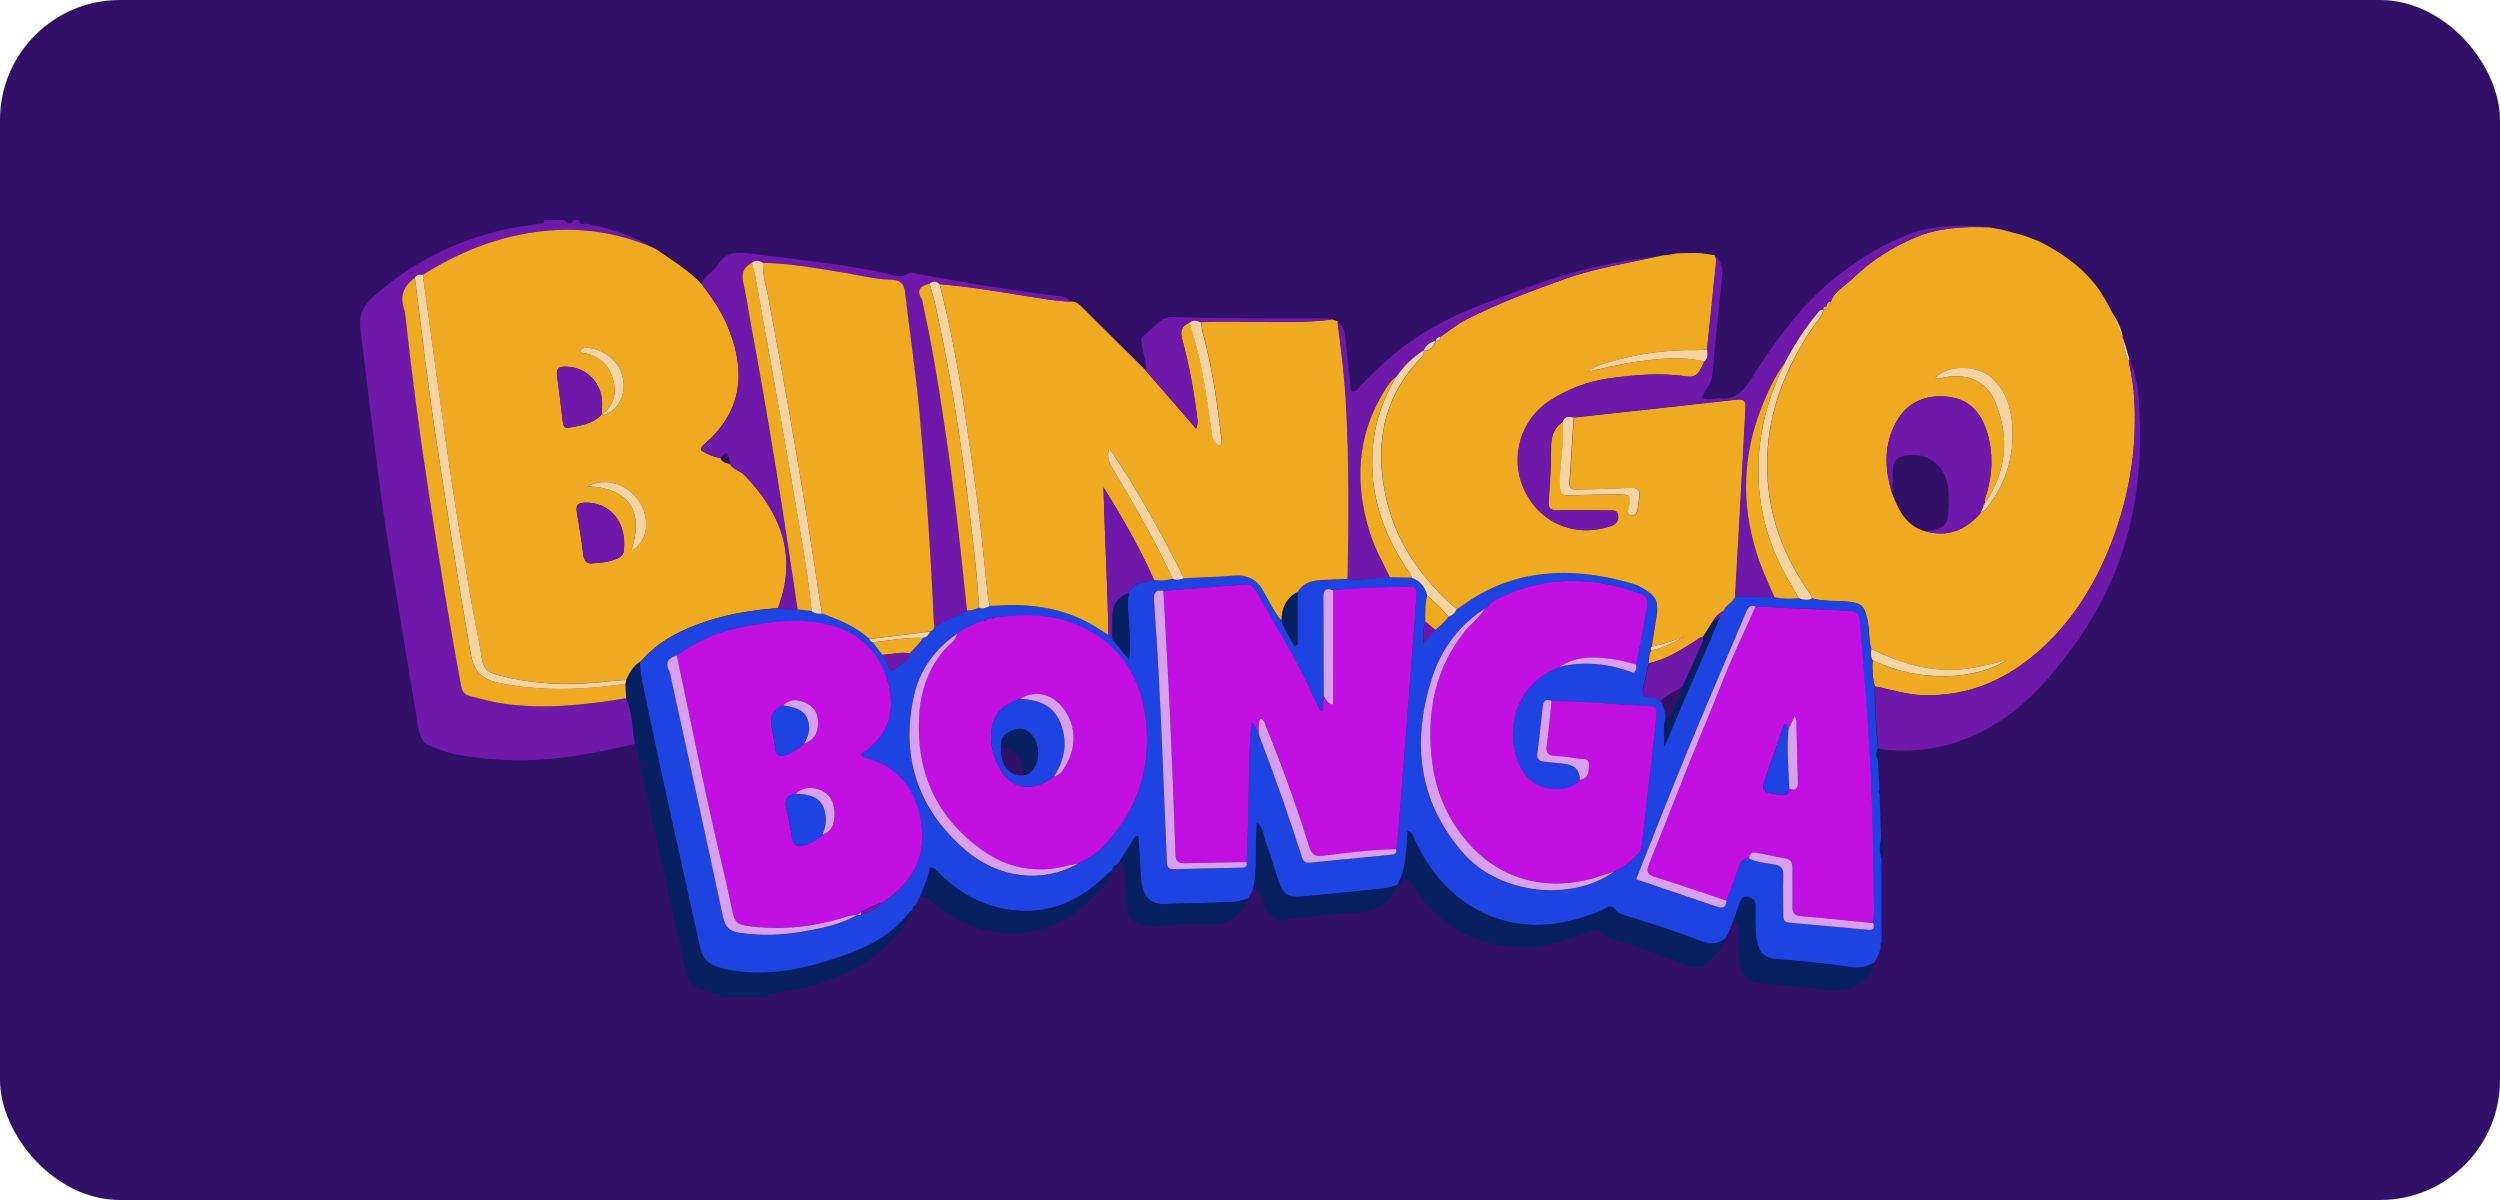
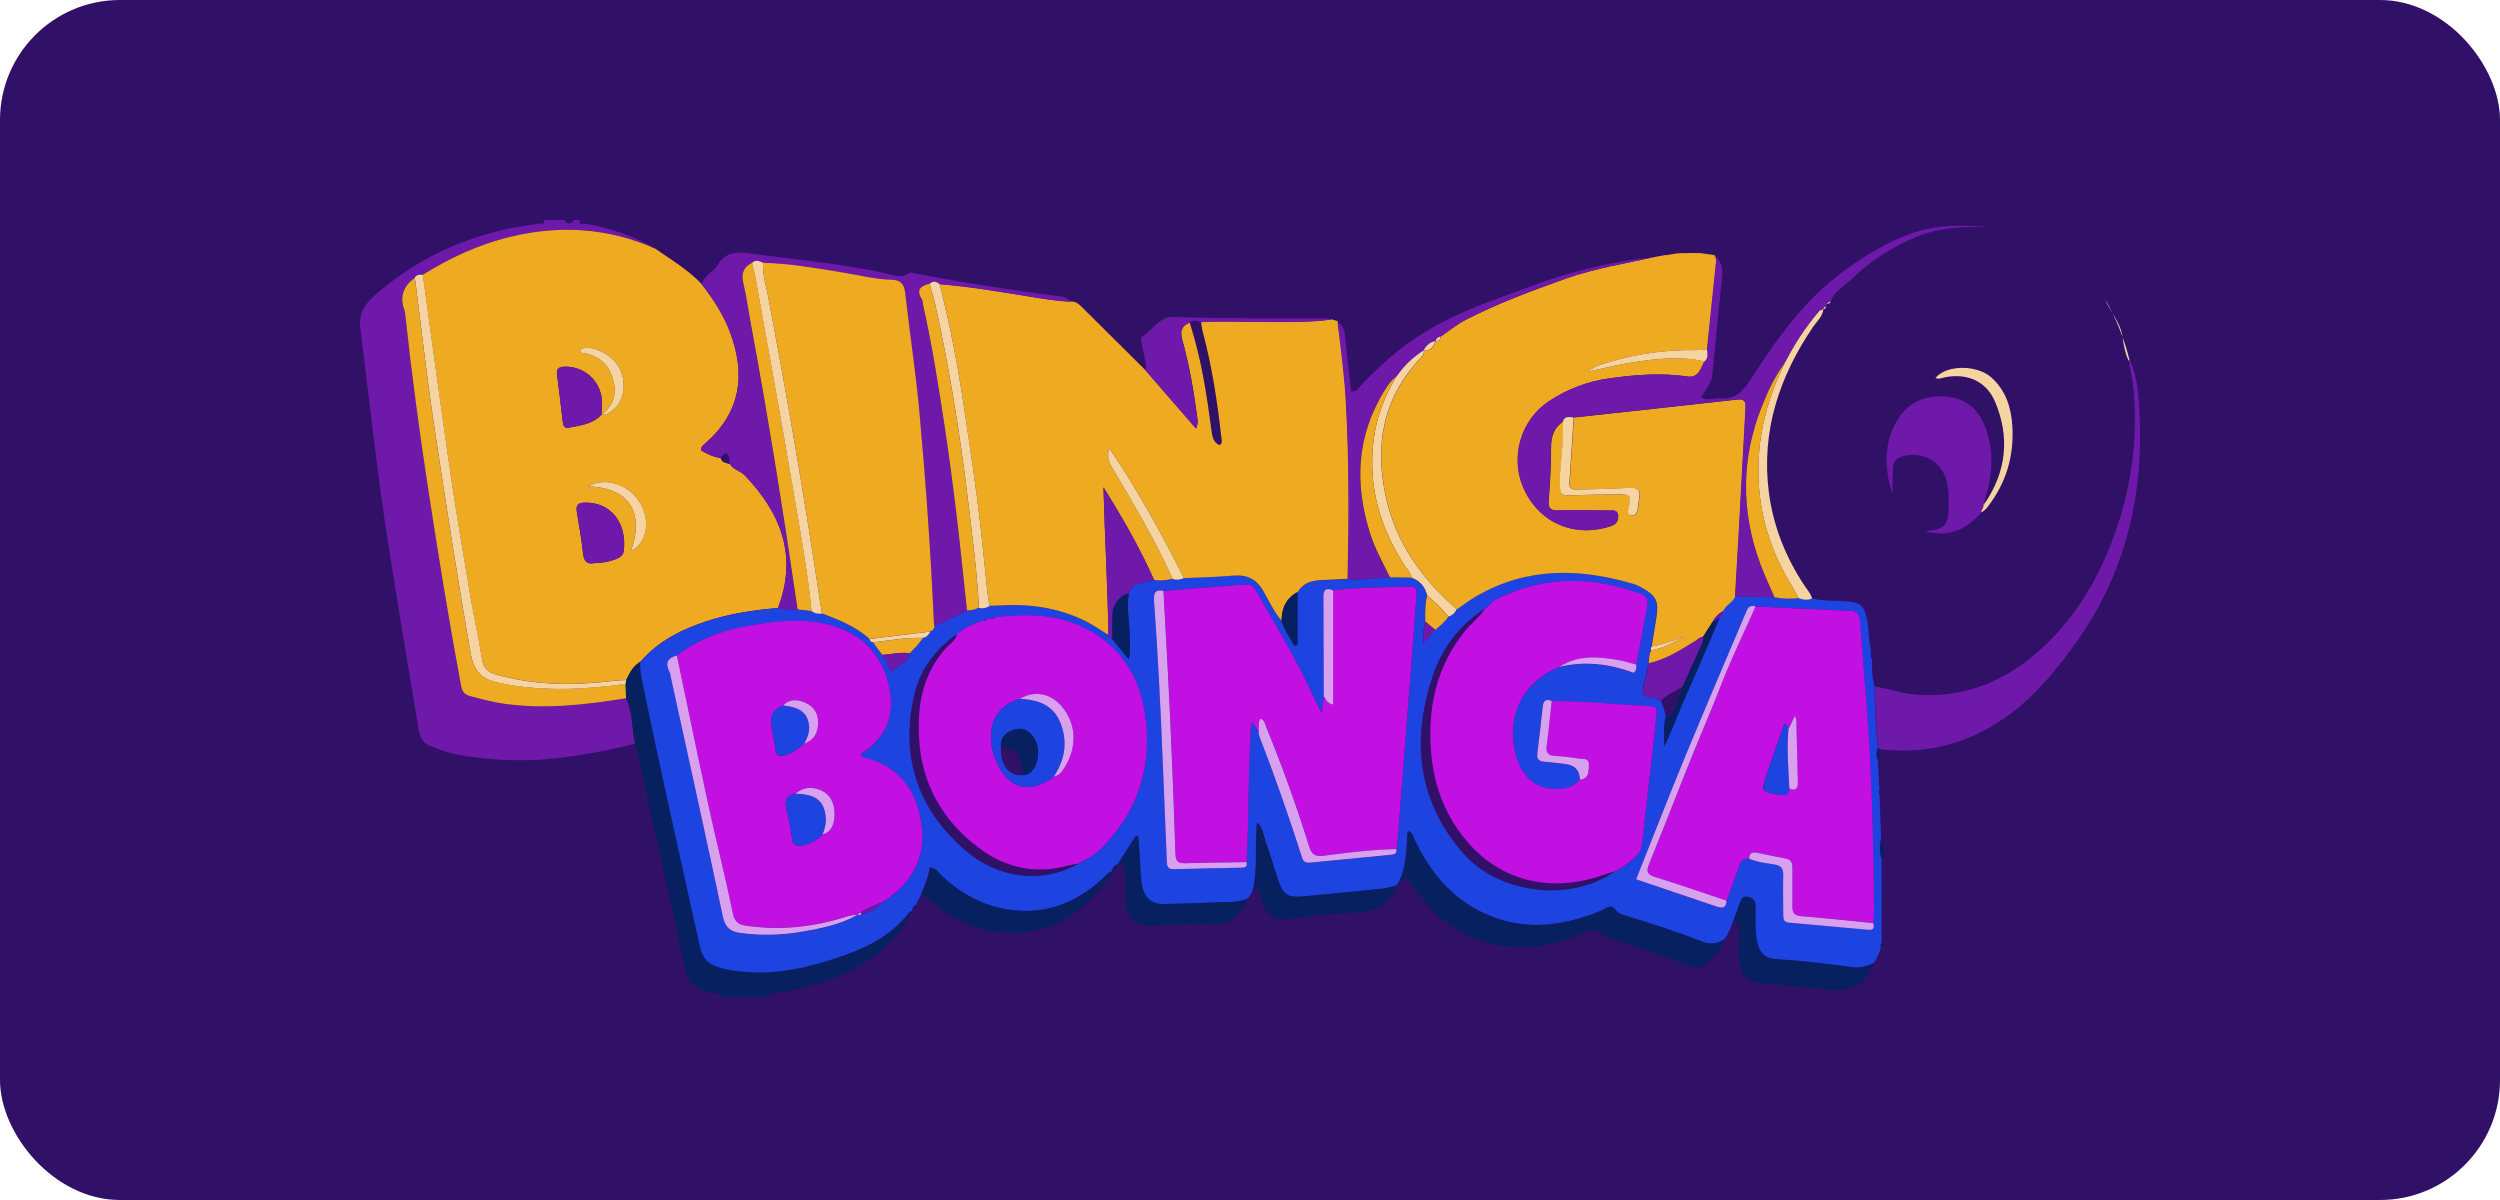
<svg xmlns="http://www.w3.org/2000/svg" width="125" height="60" viewBox="0 0 125 60" fill="none">
  <rect width="125" height="60" rx="6" fill="#311067" />
  <g clip-path="url(#clip0_3634_285)">
    <path d="M31.75 37.193C30.301 37.54 28.842 37.828 27.355 37.958C25.893 38.083 24.443 37.995 22.997 37.757C22.475 37.669 21.978 37.486 21.489 37.289C21.079 37.126 20.971 36.742 20.908 36.345C20.415 33.345 19.909 30.345 19.433 27.341C18.861 23.714 18.476 20.054 18.017 16.407C17.925 15.684 18.213 15.237 18.735 14.773C20.574 13.143 22.692 12.086 25.061 11.51C25.68 11.359 26.315 11.297 26.941 11.18C27.033 11.163 27.263 11.267 27.2 11H28.224C28.362 11.238 28.546 11.238 28.692 11H28.972C28.943 11.309 29.189 11.167 29.31 11.188C30.535 11.418 31.696 11.802 32.774 12.433C30.418 11.38 27.994 11.238 25.5 11.84C23.929 12.22 22.5 12.889 21.142 13.737C20.966 13.703 20.812 13.728 20.72 13.904C20.152 14.326 19.985 14.861 20.235 15.525C20.256 15.584 20.256 15.646 20.265 15.709C20.582 18.688 20.983 21.65 21.439 24.613C21.936 27.851 22.458 31.081 23.06 34.298C23.114 34.582 23.235 34.728 23.515 34.803C24.088 34.95 24.652 35.108 25.241 35.188C27.284 35.468 29.298 35.234 31.308 34.908C31.654 35.63 31.596 36.433 31.755 37.189L31.75 37.193Z" fill="#6E19AA" />
    <path d="M31.75 37.193C31.588 36.437 31.65 35.635 31.303 34.912C31.291 34.674 31.278 34.436 31.27 34.197C31.283 34.131 31.295 34.064 31.303 33.997C31.487 33.633 31.659 33.261 32.051 33.065C32.035 33.379 32.072 33.684 32.135 33.989C33.046 38.443 34.048 42.876 35.03 47.317C35.122 47.727 35.298 48.086 35.707 48.261C36.079 48.42 36.472 48.504 36.877 48.554C38.402 48.75 39.877 48.512 41.331 48.065C42.915 47.576 44.452 46.995 45.505 45.604C45.53 45.571 45.585 45.562 45.626 45.541C45.146 46.536 44.419 47.321 43.512 47.94C42.092 48.917 40.483 49.398 38.799 49.653C38.645 49.678 38.44 49.607 38.381 49.845H36.05C36.008 49.627 35.824 49.673 35.678 49.644C34.671 49.44 34.416 49.168 34.199 48.173C33.589 45.37 32.966 42.566 32.344 39.767C32.152 38.906 32.031 38.025 31.746 37.185L31.75 37.193Z" fill="#062060" />
-     <path d="M102.529 12.375C103.641 13.014 104.598 13.812 105.241 14.944C105.525 15.6 106.043 16.139 106.139 16.891C106.189 17.276 106.26 17.673 106.436 18.036C106.52 18.538 106.637 19.03 106.682 19.536C106.904 22.156 106.515 24.696 105.571 27.14C104.823 29.079 103.762 30.842 102.237 32.284C100.511 33.917 98.497 34.858 96.07 34.757C95.272 34.724 94.52 34.469 93.747 34.323C93.621 33.892 93.613 33.45 93.63 33.007C96.061 34.214 98.932 33.951 100.332 33.007C99.454 33.232 98.627 33.441 97.775 33.487C96.27 33.562 94.9 33.09 93.567 32.459C93.425 31.966 93.488 31.452 93.367 30.955C93.199 30.278 93.082 30.157 92.397 30.09C91.804 30.032 91.198 30.09 90.613 29.927C90.546 29.681 90.371 29.497 90.237 29.292C89.289 27.863 88.662 26.301 88.449 24.6C88.064 21.554 88.971 18.838 90.667 16.34C90.855 16.064 91.131 15.834 91.177 15.471V15.479C91.252 15.458 91.298 15.408 91.315 15.333C91.332 15.291 91.348 15.249 91.365 15.203C91.449 15.203 91.503 15.162 91.545 15.095C91.725 14.539 92.251 14.309 92.627 13.937C93.542 13.039 94.616 12.358 95.781 11.869C96.951 11.376 98.209 11.322 99.467 11.368C99.634 11.397 99.801 11.43 99.964 11.46L99.972 11.468V11.455C100.378 11.56 100.783 11.668 101.184 11.773C101.439 11.869 101.694 11.969 101.949 12.065C102.116 12.153 102.283 12.241 102.446 12.325C102.475 12.341 102.5 12.358 102.529 12.375ZM99.045 25.619L99.036 25.628C99.208 25.569 99.312 25.44 99.417 25.302C100.307 24.136 100.699 22.812 100.62 21.354C100.566 20.418 100.311 19.557 99.588 18.893C98.869 18.233 97.323 18.228 96.772 18.901C96.964 18.989 97.135 18.884 97.307 18.855C98.405 18.667 99.325 19.076 99.755 20.096C100.503 21.863 100.323 23.568 99.241 25.168C99.212 24.959 99.304 24.771 99.358 24.579C99.617 23.664 99.65 22.732 99.412 21.817C99.166 20.865 98.652 20.067 97.624 19.875C96.58 19.678 95.56 19.966 94.967 20.848C94.186 22.018 94.194 23.363 94.616 24.696C94.938 25.519 95.301 26.301 96.262 26.56C97.344 26.869 98.226 26.53 98.965 25.724C98.99 25.691 99.02 25.653 99.045 25.619Z" fill="#EEAB21" />
    <path d="M32.051 33.065C31.659 33.261 31.487 33.633 31.303 33.997C31.074 34.014 30.84 34.018 30.61 34.047C28.667 34.281 26.745 34.264 24.844 33.734C24.397 33.608 24.167 33.42 24.092 32.94C23.937 31.929 23.703 30.93 23.536 29.923C23.198 27.939 22.863 25.95 22.563 23.957C22.228 21.721 21.927 19.478 21.618 17.238C21.455 16.072 21.297 14.907 21.138 13.741C22.496 12.893 23.929 12.224 25.496 11.844C27.99 11.242 30.413 11.384 32.77 12.437C33.572 12.993 34.416 13.499 35.093 14.213C35.665 14.948 36.171 15.717 36.501 16.599C37.303 18.742 37.036 20.631 35.243 22.185C35.151 22.265 35.043 22.335 35.064 22.519C35.352 22.686 35.661 22.845 36.021 22.891C36.087 23.146 36.321 23.15 36.514 23.213C36.685 23.489 37.023 23.53 37.241 23.76C39.062 25.661 39.89 27.801 38.899 30.399C37.692 30.495 36.493 30.679 35.34 31.055C34.09 31.465 32.933 32.041 32.047 33.057L32.051 33.065ZM30.079 20.727C30.301 20.76 30.468 20.639 30.627 20.514C31.174 20.088 31.337 19.277 31.028 18.521C30.764 17.877 29.879 17.322 29.244 17.401C29.139 17.414 29.018 17.409 29.005 17.627C29.745 17.706 30.326 18.053 30.593 18.792C30.89 19.616 30.706 20.28 30.079 20.735C30.087 20.489 30.121 20.238 30.096 19.991C30.004 19.014 29.202 18.312 28.237 18.333C27.936 18.341 27.81 18.437 27.852 18.751C27.957 19.536 28.049 20.322 28.14 21.107C28.161 21.278 28.224 21.425 28.429 21.387C29.018 21.27 29.636 21.212 30.079 20.727ZM29.686 28.16C30.121 28.151 30.485 28.081 30.835 27.939C31.023 27.863 31.166 27.734 31.186 27.541C31.349 26.159 30.547 25.097 29.223 25.131C28.893 25.139 28.784 25.273 28.838 25.595C28.955 26.284 29.072 26.969 29.147 27.663C29.189 28.06 29.352 28.227 29.682 28.16H29.686ZM31.546 27.55C32.34 27.145 32.532 26.108 32.03 25.198C31.5 24.224 30.276 23.819 29.381 24.316C31.713 24.399 32.152 25.891 31.542 27.55H31.546Z" fill="#EEAB21" />
    <path d="M32.051 33.065C32.937 32.05 34.094 31.473 35.344 31.064C36.497 30.688 37.696 30.504 38.904 30.408C39.225 30.512 39.555 30.45 39.881 30.475C40.115 30.504 40.349 30.529 40.583 30.558C40.738 30.679 40.913 30.704 41.105 30.679C41.954 31.005 42.798 31.327 43.479 31.958C43.504 32.05 43.558 32.108 43.654 32.121C43.809 32.33 43.963 32.535 44.118 32.743C44.222 32.931 44.356 33.099 44.41 33.316C44.448 33.462 44.599 33.604 44.72 33.479C44.979 33.211 45.438 33.128 45.484 32.664C45.722 32.422 45.969 32.184 46.149 31.891C46.333 31.853 46.445 31.736 46.516 31.573C46.642 31.532 46.704 31.436 46.725 31.31C47.268 31.047 47.812 30.784 48.355 30.521C48.564 30.521 48.764 30.475 48.948 30.378C49.14 30.445 49.316 30.387 49.483 30.291C49.621 30.291 49.759 30.291 49.901 30.278C51.442 30.174 52.934 30.374 54.325 31.08C54.706 31.273 55.061 31.523 55.424 31.749C55.445 31.858 55.541 31.899 55.621 31.954L56.44 32.969C56.519 32.576 56.498 32.225 56.49 31.878C56.473 31.139 56.327 30.404 56.44 29.66C56.669 29.075 57.238 29.142 57.701 28.995C58.015 29.062 58.324 29.016 58.629 28.945C58.821 29.021 59.009 28.983 59.193 28.908C60.012 28.866 60.835 28.854 61.65 28.782C62.327 28.724 62.811 28.933 63.154 29.539C63.442 30.048 63.697 30.583 64.073 31.039C64.224 31.494 64.487 31.878 64.717 32.288C64.767 32.271 64.821 32.25 64.871 32.234V29.61C65.126 29.179 65.54 29.046 66.004 29.021C66.463 28.995 66.923 28.979 67.382 28.954C68.088 29.033 68.786 28.858 69.488 28.866C69.847 28.87 70.211 28.878 70.57 28.883C71.001 29.033 71.247 29.342 71.352 29.777C71.243 30.203 71.247 30.642 71.26 31.076C71.172 31.398 71.155 31.72 71.155 32.171C71.406 31.891 71.577 31.691 71.753 31.494C71.991 31.289 72.233 31.089 72.413 30.826C72.613 30.775 72.743 30.642 72.831 30.462C73.152 30.245 73.457 30.011 73.792 29.814C76.332 28.327 78.993 28.398 81.709 29.209C81.856 29.25 81.993 29.334 82.127 29.409C82.783 29.768 82.934 30.073 82.817 30.813C82.737 31.319 82.658 31.824 82.574 32.326C82.524 32.384 82.512 32.443 82.553 32.509C82.424 32.71 82.453 32.94 82.42 33.157C82.374 33.395 82.323 33.633 82.278 33.876C82.227 34.143 82.085 34.44 82.152 34.674C82.236 34.962 82.654 34.786 82.871 34.966C82.917 35.004 82.984 35.012 83.038 35.033C83.147 35.305 83.264 35.572 83.284 35.869C83.117 36.349 83.247 36.842 83.188 37.335C83.665 36.333 84.037 35.3 84.488 34.306C85.002 33.182 85.466 32.033 85.959 30.897C86.046 30.792 86.142 30.688 86.142 30.533C86.264 30.224 86.619 30.115 86.74 29.81C87.396 29.827 88.052 29.84 88.708 29.856C89.109 29.931 89.514 29.952 89.919 29.898C90.141 29.99 90.362 30.019 90.592 29.915C91.177 30.078 91.783 30.019 92.376 30.078C93.066 30.145 93.183 30.266 93.346 30.943C93.467 31.44 93.404 31.958 93.546 32.447C93.525 32.635 93.513 32.819 93.609 32.994C93.592 33.437 93.6 33.88 93.726 34.31C93.743 35.342 93.788 36.374 93.893 37.402C93.793 37.607 93.784 37.807 93.893 38.008C93.918 38.505 93.947 39.002 93.972 39.499C93.914 39.562 93.918 39.629 93.977 39.688C94.002 40.423 94.027 41.163 94.052 41.898C93.981 42.249 93.951 42.6 94.077 42.947C94.077 44.342 94.081 45.742 94.085 47.137C94.018 47.196 94.002 47.267 94.039 47.346C93.989 47.639 93.851 47.898 93.697 48.148C93.358 48.295 93.037 48.416 92.635 48.361C91.394 48.19 90.145 48.031 88.892 47.965C88.215 47.927 87.922 47.63 87.809 46.928C87.718 46.373 87.772 45.813 87.759 45.257C87.751 45.006 87.617 44.902 87.4 44.843C87.158 44.781 87.066 44.919 86.995 45.115C86.878 45.449 86.752 45.784 86.631 46.118C86.527 46.402 86.418 46.686 86.239 46.937C85.858 47.229 85.466 47.229 85.023 47.054C83.769 46.556 82.478 46.155 81.187 45.754C81.02 45.704 80.857 45.637 80.761 45.491C80.623 45.282 80.473 45.303 80.285 45.407C79.833 45.654 79.34 45.804 78.847 45.947C77.422 46.348 75.994 46.373 74.598 45.834C72.726 45.111 71.51 43.707 70.687 41.927C70.629 41.797 70.633 41.618 70.374 41.543C70.303 42.479 70.34 43.423 69.852 44.254C69.626 44.313 69.409 44.401 69.179 44.426C67.821 44.568 66.463 44.701 65.105 44.827C64.386 44.894 64.132 44.727 63.894 44.029C63.68 43.398 63.509 42.75 63.271 42.132C63.15 41.818 63.171 41.442 62.845 41.121C62.719 42.316 62.903 43.452 62.619 44.559C62.548 44.681 62.477 44.802 62.406 44.927C62.185 44.986 61.963 45.082 61.737 45.09C60.547 45.14 59.352 45.178 58.161 45.203C57.568 45.215 57.217 44.906 57.087 44.317C57.004 43.937 57.008 43.548 56.983 43.16C56.958 42.713 56.924 42.261 56.891 41.814L56.778 41.802C56.498 42.24 56.218 42.679 55.938 43.118C55.909 43.151 55.884 43.185 55.855 43.222C55.712 43.277 55.612 43.364 55.604 43.527C55.587 43.544 55.575 43.561 55.562 43.582C55.378 43.619 55.291 43.778 55.165 43.891C54.041 44.935 52.733 45.579 51.183 45.545C49.583 45.512 48.213 44.873 47.047 43.778C46.888 43.628 46.779 43.398 46.479 43.369C46.416 43.899 46.174 44.355 46.002 44.831C45.927 44.973 45.852 45.119 45.777 45.261C45.676 45.299 45.622 45.37 45.626 45.478C45.614 45.499 45.601 45.52 45.589 45.541C45.547 45.562 45.493 45.571 45.468 45.604C44.41 46.995 42.877 47.576 41.294 48.065C39.844 48.512 38.365 48.75 36.84 48.554C36.434 48.504 36.041 48.42 35.67 48.261C35.26 48.086 35.085 47.726 34.993 47.317C34.011 42.88 33.008 38.442 32.097 33.989C32.035 33.684 31.997 33.379 32.014 33.065H32.051ZM43.04 45.746C43.437 45.629 43.805 45.47 44.085 45.153C44.197 45.073 44.314 44.994 44.427 44.91C45.785 43.937 46.341 42.617 46.036 40.979C45.748 39.437 44.908 38.35 43.341 37.916C43.241 37.887 43.119 37.891 43.053 37.778C43.094 37.607 43.266 37.565 43.383 37.477C44.277 36.775 44.665 35.852 44.519 34.736C44.268 32.806 43.061 31.557 41.122 31.172C39.806 30.909 38.515 31.101 37.211 31.34C35.971 31.569 34.851 32.041 33.84 32.785C33.409 32.906 33.251 33.149 33.476 33.579C33.526 33.671 33.53 33.788 33.556 33.892C34.425 37.874 35.31 41.852 36.154 45.842C36.267 46.385 36.518 46.59 37.028 46.657C38.068 46.799 39.104 46.765 40.132 46.59C41.076 46.427 42.016 46.239 42.869 45.758H42.86C42.923 45.758 42.99 45.75 43.053 45.746H43.04ZM54.016 43.126H54.041C54.359 42.926 54.706 42.775 54.973 42.516C56.786 40.74 57.563 38.576 57.292 36.065C57.054 33.88 56.03 32.196 53.958 31.285C52.596 30.688 51.158 30.7 49.708 30.88C49.671 30.888 49.633 30.897 49.6 30.905C49.512 30.93 49.424 30.951 49.337 30.976C49.291 30.993 49.24 31.005 49.194 31.022C48.718 31.189 48.254 31.381 47.853 31.703C46.75 32.455 45.99 33.504 45.702 34.774C45.012 37.82 45.864 40.431 48.229 42.491C49.917 43.962 52.132 44.2 53.907 43.193C53.945 43.172 53.983 43.156 54.02 43.135L54.016 43.126ZM87.776 30.324C87.425 30.203 87.354 30.47 87.258 30.7C86.251 33.082 85.232 35.455 84.246 37.845C83.41 39.876 82.612 41.923 81.801 43.966C83.163 44.426 84.496 44.873 85.825 45.328C86.13 45.433 86.309 45.387 86.322 45.032C86.531 44.455 86.757 43.883 86.949 43.297C87.037 43.038 87.179 42.913 87.45 42.93C87.851 43.105 88.286 43.151 88.712 43.218C89.063 43.273 89.172 43.44 89.159 43.778C89.142 44.426 89.159 45.077 89.159 45.725C89.159 45.921 89.163 46.101 89.427 46.126C90.751 46.243 92.076 46.364 93.4 46.486C93.667 46.511 93.734 46.389 93.655 46.151C93.667 45.934 93.692 45.717 93.692 45.504C93.671 42.537 93.609 39.575 93.417 36.612C93.296 34.77 93.128 32.927 92.995 31.085C92.97 30.738 92.861 30.55 92.472 30.533C90.906 30.475 89.339 30.391 87.772 30.32L87.776 30.324ZM77.953 33.358C79.236 33.04 80.481 33.207 81.684 33.65C81.835 33.512 81.814 33.374 81.805 33.236C81.964 32.384 82.131 31.536 82.286 30.683C82.432 29.852 82.436 29.814 81.63 29.551C79.466 28.845 77.31 28.833 75.204 29.785C74.932 29.906 74.623 30.007 74.443 30.282C74.381 30.328 74.318 30.374 74.255 30.424C72.944 31.256 72.07 32.447 71.602 33.892C70.566 37.076 70.892 40.072 73.156 42.662C74.957 44.727 78.559 45.123 80.707 43.586C81.162 43.402 81.525 43.093 81.864 42.746C81.998 42.608 82.069 42.445 82.09 42.253C82.265 40.665 82.453 39.082 82.633 37.498C82.7 36.913 82.762 36.328 82.825 35.743C82.85 35.526 82.846 35.338 82.545 35.321C80.89 35.238 79.24 35.066 77.581 35.058C77.314 34.941 77.168 35.029 77.134 35.321C77.046 36.107 76.959 36.897 76.863 37.678C76.829 37.962 76.942 38.075 77.214 38.096C77.552 38.121 77.891 38.167 78.233 38.204C78.726 38.254 78.98 38.518 78.993 38.994C78.776 39.261 78.488 39.391 78.154 39.437C77.118 39.571 76.328 39.136 75.927 38.171C75.271 36.612 75.659 34.264 77.953 33.37V33.358ZM65.611 34.707C64.775 32.91 63.76 31.218 62.774 29.505C62.653 29.292 62.494 29.2 62.243 29.221C60.885 29.334 59.527 29.438 58.169 29.543C57.752 29.459 57.672 29.66 57.701 30.04C57.894 32.685 58.027 35.33 58.132 37.979C58.199 39.667 58.274 41.355 58.341 43.043C58.349 43.277 58.361 43.473 58.687 43.461C59.803 43.427 60.919 43.406 62.034 43.385C62.218 43.385 62.394 43.373 62.327 43.105C62.456 40.791 62.389 38.472 62.556 36.128C62.786 36.24 62.749 36.483 62.932 36.541C62.945 36.633 62.937 36.729 62.97 36.813C63.751 38.819 64.453 40.849 65.114 42.896C65.189 43.13 65.335 43.156 65.54 43.135C66.864 43.001 68.189 42.876 69.513 42.746C69.689 42.729 69.873 42.717 69.818 42.458C69.835 42.353 69.864 42.245 69.873 42.136C70.094 39.307 70.311 36.479 70.533 33.65C70.633 32.367 70.729 31.085 70.825 29.802C70.846 29.555 70.867 29.317 70.503 29.33C69.221 29.367 67.934 29.367 66.651 29.514C66.35 29.384 66.171 29.443 66.171 29.806C66.175 31.473 66.179 33.145 66.187 34.812C66.166 35.058 66.141 35.305 66.12 35.555C66.095 35.555 66.066 35.559 66.041 35.564C65.907 35.292 65.774 35.02 65.644 34.749C65.648 34.724 65.644 34.711 65.619 34.703L65.611 34.707Z" fill="#1D43E0" />
    <path d="M64.077 31.039C63.697 30.583 63.446 30.044 63.158 29.539C62.811 28.933 62.331 28.724 61.654 28.782C60.839 28.854 60.016 28.87 59.197 28.908C58.082 26.664 56.866 24.479 55.458 22.407C55.345 22.766 55.428 23.071 55.591 23.355C55.85 23.798 56.114 24.237 56.368 24.675C57.179 26.067 57.969 27.471 58.629 28.941C58.324 29.012 58.015 29.058 57.701 28.991C56.987 27.387 56.114 25.866 55.173 24.366C55.24 26.84 55.382 29.292 55.424 31.749C55.056 31.523 54.706 31.277 54.325 31.081C52.934 30.374 51.442 30.174 49.901 30.278C49.763 30.287 49.625 30.287 49.483 30.291C49.445 30.061 49.395 29.835 49.37 29.606C49.253 28.515 49.153 27.42 49.027 26.326C48.798 24.312 48.488 22.306 48.192 20.301C47.887 18.245 47.494 16.214 46.984 14.205C48.468 14.322 49.93 14.577 51.392 14.811C52.107 14.923 52.817 15.049 53.54 15.078C53.803 15.057 53.966 15.224 54.133 15.391C55.186 16.44 56.239 17.485 57.292 18.529C58.132 19.494 58.967 20.459 59.807 21.429C59.895 21.216 59.891 21.065 59.87 20.915C59.699 19.595 59.473 18.279 59.118 16.996C58.997 16.553 59.072 16.294 59.485 16.127C59.573 16.423 59.665 16.72 59.745 17.017C60.146 18.483 60.367 19.983 60.568 21.483C60.609 21.788 60.639 22.118 60.99 22.26C61.153 22.122 61.077 21.98 61.065 21.847C60.868 20.079 60.601 18.324 60.141 16.603C60.096 16.44 60.079 16.269 60.05 16.102C60.914 16.039 61.783 16.085 62.653 16.085C63.969 16.085 65.285 16.143 66.597 15.968C66.693 15.997 66.793 16.031 66.889 16.06C67.065 17.426 67.24 18.788 67.315 20.167C67.47 23.092 67.466 26.017 67.395 28.941C66.935 28.962 66.476 28.983 66.016 29.008C65.552 29.033 65.139 29.167 64.884 29.597C64.316 29.902 64.086 30.399 64.086 31.026L64.077 31.039Z" fill="#EEAB21" />
    <path d="M82.432 33.161C82.466 32.944 82.436 32.714 82.566 32.514C83.188 32.413 83.715 32.083 84.266 31.808C83.719 32.021 83.163 32.213 82.587 32.33C82.666 31.824 82.75 31.319 82.829 30.817C82.942 30.078 82.796 29.773 82.14 29.413C82.006 29.338 81.868 29.255 81.722 29.213C79.006 28.402 76.34 28.335 73.804 29.819C73.47 30.015 73.161 30.249 72.843 30.466C71.113 28.971 69.826 27.174 69.317 24.922C68.732 22.344 69.116 19.962 70.988 17.957C71.097 17.84 71.255 17.727 71.189 17.522C71.544 17.564 71.686 17.33 71.794 17.054H71.79C71.945 17.063 72.037 16.996 72.037 16.829C72.459 16.544 72.856 16.214 73.307 15.98C74.903 15.166 76.578 14.543 78.262 13.941C79.746 13.415 81.291 13.173 82.821 12.834C82.959 12.809 83.096 12.784 83.23 12.759C83.268 12.759 83.309 12.755 83.351 12.751C83.51 12.726 83.673 12.696 83.832 12.671C83.903 12.671 83.978 12.663 84.053 12.659C84.279 12.659 84.5 12.65 84.722 12.65C84.83 12.65 84.943 12.659 85.056 12.659C85.282 12.692 85.507 12.726 85.733 12.759C85.787 12.847 85.833 12.939 85.821 13.056C85.666 14.526 85.516 16.001 85.365 17.472C85.198 17.485 85.027 17.51 84.86 17.506C83.347 17.48 81.868 17.673 80.422 18.12C80.105 18.22 79.766 18.295 79.407 18.579C80.239 18.404 80.953 18.22 81.68 18.111C82.858 17.936 84.041 17.79 85.227 18.074C85.039 18.429 84.935 18.905 84.383 18.826C83.063 18.629 81.747 18.738 80.443 18.922C79.374 19.072 78.371 19.457 77.464 20.054C76.048 20.982 75.5 22.854 76.181 24.399C76.946 26.142 78.734 26.915 80.552 26.305C80.823 26.213 80.924 26.046 80.911 25.787C80.894 25.477 80.652 25.528 80.464 25.523C79.612 25.515 78.755 25.503 77.903 25.519C77.548 25.528 77.41 25.436 77.439 25.043C77.506 24.161 77.556 23.276 77.556 22.394C77.556 21.842 77.686 21.391 78.158 21.078C78.158 21.249 78.158 21.416 78.158 21.588C78.17 22.515 77.961 23.434 78.011 24.366C78.028 24.671 78.112 24.776 78.413 24.767C79.236 24.742 80.055 24.734 80.878 24.725C81.53 24.717 81.584 24.776 81.438 25.415C81.404 25.569 81.375 25.712 81.534 25.766C81.713 25.828 81.835 25.682 81.876 25.536C81.931 25.344 81.918 25.135 81.964 24.939C82.056 24.525 81.906 24.374 81.484 24.395C80.648 24.441 79.812 24.454 78.972 24.483C78.713 24.491 78.454 24.512 78.484 24.124C78.559 23.042 78.626 21.959 78.697 20.877C81.425 20.581 84.153 20.284 86.882 19.979C87.237 19.941 87.308 20.088 87.287 20.401C87.17 22.477 87.061 24.554 86.949 26.631C86.89 27.696 86.828 28.762 86.765 29.827C86.639 30.132 86.284 30.245 86.167 30.55C85.929 30.683 85.745 30.872 85.62 31.118C85.466 31.36 85.311 31.603 85.156 31.845C84.993 31.862 84.889 31.983 84.759 32.062C84.028 32.514 83.305 32.986 82.445 33.17L82.432 33.161Z" fill="#EEAB21" />
    <path d="M53.536 15.086C52.813 15.057 52.102 14.936 51.388 14.819C49.926 14.585 48.459 14.33 46.98 14.213C46.821 14.067 46.654 14.021 46.474 14.188C46.052 14.297 45.789 14.48 46.09 14.961C46.144 15.049 46.136 15.17 46.161 15.278C46.604 17.284 46.926 19.31 47.235 21.341C47.456 22.799 47.648 24.257 47.824 25.72C48.016 27.32 48.175 28.924 48.35 30.529C47.807 30.792 47.264 31.055 46.721 31.319C46.713 31.273 46.696 31.227 46.692 31.181C46.533 27.659 46.286 24.14 45.969 20.627C45.785 18.617 45.48 16.62 45.25 14.618C45.2 14.171 44.987 14 44.565 13.992C43.746 13.971 42.952 13.762 42.15 13.632C40.821 13.415 39.497 13.173 38.147 13.143C37.963 13.052 37.775 12.972 37.592 13.152C37.145 13.369 37.044 13.703 37.161 14.184C37.316 14.831 37.404 15.496 37.525 16.152C38.41 20.911 39.171 25.691 39.873 30.483C39.547 30.458 39.217 30.521 38.895 30.416C39.885 27.817 39.058 25.678 37.236 23.777C37.019 23.547 36.681 23.505 36.509 23.23C36.426 23.05 36.526 22.808 36.321 22.661C36.163 22.678 36.104 22.812 36.016 22.904C35.661 22.854 35.352 22.699 35.06 22.532C35.035 22.348 35.147 22.273 35.239 22.198C37.032 20.643 37.303 18.755 36.497 16.611C36.167 15.73 35.661 14.961 35.089 14.226C35.185 13.774 35.657 13.62 35.866 13.273C36.259 12.617 36.789 12.579 37.483 12.671C39.752 12.98 42.041 13.173 44.281 13.666C44.678 13.753 45.045 13.95 45.447 13.657C45.522 13.603 45.689 13.657 45.81 13.682C48.137 14.125 50.477 14.501 52.83 14.794C53.084 14.827 53.36 14.844 53.531 15.09L53.536 15.086Z" fill="#6E19AA" />
    <path d="M78.141 21.078C77.669 21.391 77.54 21.842 77.54 22.394C77.54 23.276 77.493 24.161 77.422 25.043C77.393 25.431 77.531 25.523 77.886 25.519C78.739 25.503 79.595 25.519 80.448 25.523C80.64 25.523 80.882 25.477 80.895 25.787C80.907 26.046 80.811 26.213 80.535 26.305C78.714 26.915 76.93 26.142 76.165 24.399C75.484 22.854 76.035 20.982 77.448 20.054C78.354 19.457 79.357 19.072 80.427 18.922C81.734 18.738 83.046 18.629 84.367 18.826C84.918 18.909 85.023 18.433 85.211 18.074C85.424 17.911 85.353 17.685 85.344 17.476C85.495 16.006 85.645 14.531 85.8 13.06C85.812 12.943 85.766 12.855 85.712 12.763C86.017 13.022 86.155 13.34 86.113 13.741C85.942 15.408 85.771 17.075 85.616 18.742C85.574 19.181 85.282 19.49 85.064 19.858C85.386 20.075 85.695 19.887 85.984 19.916C86.744 19.991 87.141 19.586 87.538 18.968C88.812 16.975 90.183 15.044 92.117 13.607C93.178 12.818 94.302 12.124 95.552 11.677C96.818 11.221 98.134 11.234 99.454 11.364C98.197 11.318 96.935 11.376 95.769 11.865C94.599 12.358 93.525 13.035 92.615 13.933C92.238 14.305 91.712 14.535 91.532 15.09C91.445 15.078 91.39 15.128 91.353 15.199C91.336 15.241 91.319 15.283 91.302 15.329C91.215 15.341 91.169 15.391 91.156 15.475L91.16 15.466C91.094 15.496 91.002 15.504 90.956 15.554C90.279 16.344 89.715 17.205 89.243 18.132C88.737 18.801 88.39 19.549 88.081 20.334C87.045 22.954 87.041 25.569 88.01 28.198C88.219 28.762 88.478 29.309 88.716 29.865C88.06 29.848 87.404 29.835 86.748 29.819C86.811 28.753 86.874 27.688 86.932 26.622C87.045 24.546 87.154 22.469 87.27 20.393C87.287 20.079 87.216 19.933 86.865 19.971C84.137 20.276 81.409 20.572 78.68 20.869C78.467 20.848 78.233 20.777 78.137 21.074L78.141 21.078Z" fill="#6E19AA" />
    <path d="M93.914 37.41C93.809 36.383 93.759 35.351 93.747 34.319C94.52 34.469 95.272 34.72 96.07 34.753C98.501 34.853 100.511 33.913 102.237 32.28C103.762 30.838 104.819 29.075 105.571 27.136C106.515 24.692 106.908 22.152 106.682 19.532C106.641 19.03 106.519 18.533 106.44 18.032C106.448 18.015 106.461 17.998 106.482 17.99C106.837 18.73 106.908 19.536 106.958 20.326C107.234 24.621 106.327 28.607 103.783 32.154C102.855 33.445 101.869 34.669 100.595 35.635C98.639 37.114 96.45 37.757 94.006 37.461C93.977 37.444 93.951 37.427 93.922 37.41H93.914Z" fill="#6E19AA" />
    <path d="M69.877 44.263C70.361 43.431 70.328 42.487 70.399 41.551C70.654 41.626 70.65 41.806 70.712 41.935C71.54 43.719 72.751 45.119 74.623 45.842C76.019 46.381 77.448 46.356 78.872 45.955C79.365 45.817 79.854 45.662 80.31 45.416C80.498 45.316 80.648 45.295 80.786 45.499C80.882 45.646 81.045 45.712 81.212 45.763C82.503 46.16 83.79 46.565 85.048 47.062C85.495 47.238 85.883 47.238 86.263 46.945C86.096 47.492 85.649 47.827 85.282 48.211C85.064 48.437 84.734 48.395 84.442 48.286C83.059 47.777 81.68 47.263 80.272 46.824C80.255 46.82 80.239 46.816 80.23 46.807C79.796 46.252 79.344 46.602 78.893 46.782C76.85 47.593 74.836 47.609 72.889 46.498C71.899 45.934 71.168 45.09 70.541 44.15C70.474 44.05 70.432 43.924 70.282 43.907C70.09 43.958 70.094 44.233 69.881 44.258L69.877 44.263Z" fill="#062060" />
    <path d="M82.808 12.834C81.279 13.168 79.733 13.415 78.25 13.941C76.566 14.539 74.886 15.162 73.294 15.98C72.843 16.21 72.446 16.54 72.024 16.829C71.907 16.866 71.799 16.916 71.778 17.058L71.782 17.054C71.494 17.104 71.31 17.28 71.176 17.526C70.666 17.861 70.219 18.262 69.872 18.767C69.847 18.792 69.826 18.817 69.801 18.843L69.793 18.855C69.53 19.039 69.363 19.302 69.2 19.561C67.825 21.801 67.716 24.174 68.477 26.635C68.719 27.42 69.129 28.139 69.484 28.874C68.778 28.866 68.084 29.041 67.374 28.962C67.445 26.037 67.453 23.113 67.294 20.188C67.219 18.813 67.044 17.447 66.868 16.081C67.106 16.231 67.215 16.457 67.244 16.728C67.328 17.514 67.416 18.299 67.499 19.085C67.516 19.248 67.537 19.411 67.558 19.57C67.813 19.611 67.892 19.432 68.001 19.319C68.836 18.446 69.714 17.614 70.716 16.941C71.903 16.148 73.186 15.546 74.535 15.057C75.856 14.581 77.151 14.042 78.509 13.666C79.917 13.277 81.337 12.98 82.796 12.847L82.808 12.834Z" fill="#6E19AA" />
    <path d="M59.481 16.135C59.068 16.302 58.988 16.557 59.114 17.004C59.469 18.287 59.694 19.603 59.866 20.923C59.887 21.074 59.891 21.224 59.803 21.437C58.963 20.472 58.123 19.503 57.288 18.538C57.346 18.107 57.167 17.714 57.108 17.301C57.083 17.134 56.991 16.9 57.133 16.812C57.647 16.498 57.965 15.826 58.65 15.847C61.194 15.93 63.739 15.918 66.283 15.914C66.388 15.914 66.492 15.955 66.597 15.98C65.285 16.156 63.969 16.097 62.653 16.097C61.783 16.097 60.919 16.056 60.05 16.114C59.857 16.022 59.669 15.98 59.49 16.131L59.481 16.135Z" fill="#6E19AA" />
    <path d="M86.652 46.13C86.773 45.796 86.899 45.466 87.016 45.128C87.082 44.931 87.179 44.793 87.421 44.856C87.638 44.91 87.772 45.019 87.78 45.27C87.793 45.825 87.743 46.385 87.83 46.941C87.947 47.647 88.236 47.944 88.912 47.977C90.166 48.044 91.411 48.203 92.656 48.374C93.057 48.428 93.379 48.311 93.718 48.161C93.233 49.314 92.539 49.64 91.069 49.46C90.149 49.348 89.226 49.264 88.302 49.193C87.337 49.122 86.978 48.775 86.945 47.802C86.928 47.367 86.945 46.937 86.936 46.502C86.936 46.314 86.936 46.109 86.656 46.13H86.652Z" fill="#062060" />
    <path d="M46.04 44.835C46.211 44.359 46.454 43.903 46.516 43.373C46.817 43.402 46.926 43.636 47.084 43.782C48.246 44.877 49.621 45.52 51.221 45.55C52.771 45.583 54.079 44.94 55.203 43.895C55.324 43.782 55.416 43.619 55.6 43.586C55.62 43.803 55.449 43.92 55.341 44.058C54.079 45.646 52.525 46.736 50.406 46.661C49.057 46.615 47.853 46.089 46.784 45.257C46.562 45.086 46.395 44.797 46.048 44.835H46.04Z" fill="#062060" />
    <path d="M62.644 44.559C62.924 43.456 62.744 42.316 62.87 41.121C63.196 41.442 63.179 41.823 63.296 42.132C63.534 42.75 63.705 43.398 63.919 44.029C64.157 44.727 64.416 44.894 65.13 44.827C66.488 44.702 67.846 44.568 69.204 44.426C69.43 44.401 69.651 44.313 69.877 44.254C69.475 45.332 68.619 45.621 67.562 45.646C66.451 45.671 65.343 45.842 64.24 45.98C63.776 46.038 63.392 45.792 63.2 45.303C63.091 45.019 63.008 44.722 62.907 44.409C62.799 44.468 62.719 44.513 62.644 44.555V44.559Z" fill="#062060" />
    <path d="M55.967 43.118C56.247 42.679 56.527 42.24 56.807 41.802L56.92 41.814C56.949 42.261 56.987 42.708 57.012 43.16C57.033 43.548 57.029 43.933 57.116 44.317C57.246 44.906 57.597 45.215 58.19 45.203C59.381 45.178 60.576 45.14 61.767 45.09C61.992 45.082 62.214 44.986 62.435 44.927C62.047 45.7 61.554 46.277 60.555 46.218C59.627 46.164 58.696 46.235 57.768 46.293C56.736 46.356 56.302 45.917 56.281 44.864C56.272 44.401 56.281 43.933 56.206 43.473C56.181 43.31 56.151 43.168 55.967 43.118Z" fill="#062060" />
    <path d="M106.474 17.994C106.474 17.994 106.44 18.015 106.432 18.036C106.256 17.673 106.185 17.276 106.135 16.891C106.039 16.139 105.521 15.6 105.237 14.944C105.809 15.897 106.202 16.921 106.474 17.994Z" fill="#F6D4A1" />
    <path d="M101.944 12.061C101.69 11.965 101.435 11.865 101.18 11.769C101.435 11.869 101.69 11.965 101.944 12.061Z" fill="#6E19AA" />
    <path d="M94.102 42.959C93.977 42.612 94.006 42.261 94.077 41.91C94.236 42.257 94.219 42.608 94.102 42.959Z" fill="#062060" />
    <path d="M85.043 12.663C84.931 12.663 84.818 12.655 84.709 12.655C84.822 12.655 84.935 12.663 85.043 12.663Z" fill="#6E19AA" />
    <path d="M84.041 12.663C83.966 12.663 83.894 12.671 83.819 12.675C83.894 12.675 83.966 12.667 84.041 12.663Z" fill="#6E19AA" />
    <path d="M93.914 37.41C93.943 37.427 93.968 37.444 93.997 37.461C93.989 37.649 94.027 37.845 93.918 38.016C93.809 37.816 93.814 37.611 93.918 37.41H93.914Z" fill="#062060" />
    <path d="M83.343 12.755C83.301 12.755 83.259 12.759 83.222 12.763C83.264 12.763 83.301 12.759 83.343 12.755Z" fill="#6E19AA" />
    <path d="M102.529 12.375C102.5 12.358 102.471 12.341 102.446 12.325C102.475 12.341 102.5 12.358 102.529 12.375Z" fill="#6E19AA" />
    <path d="M55.637 43.527C55.646 43.364 55.742 43.273 55.888 43.222C55.888 43.389 55.809 43.498 55.637 43.527Z" fill="#062060" />
    <path d="M99.968 11.451V11.464L99.96 11.455L99.968 11.451Z" fill="#6E19AA" />
    <path d="M94.002 39.696C93.939 39.633 93.939 39.571 93.998 39.508C94.069 39.566 94.069 39.633 94.002 39.696Z" fill="#062060" />
    <path d="M45.664 45.483C45.656 45.37 45.71 45.303 45.814 45.266C45.827 45.378 45.777 45.453 45.664 45.483Z" fill="#062060" />
    <path d="M94.06 47.359C94.022 47.275 94.039 47.208 94.106 47.15C94.186 47.242 94.152 47.309 94.06 47.359Z" fill="#062060" />
    <path d="M31.27 34.197C31.283 34.436 31.295 34.674 31.303 34.912C29.29 35.238 27.276 35.472 25.237 35.192C24.648 35.112 24.084 34.958 23.511 34.807C23.231 34.736 23.11 34.586 23.056 34.302C22.454 31.085 21.932 27.851 21.434 24.617C20.979 21.659 20.582 18.692 20.26 15.713C20.252 15.65 20.252 15.588 20.231 15.529C19.976 14.865 20.148 14.326 20.716 13.908C20.733 13.95 20.758 13.996 20.762 14.037C21.088 16.636 21.389 19.244 21.785 21.834C22.337 25.452 22.897 29.071 23.532 32.676C23.695 33.604 24.1 33.968 24.969 34.147C27.071 34.582 29.164 34.486 31.266 34.193L31.27 34.197Z" fill="#EEAB21" />
    <path d="M31.27 34.197C29.168 34.49 27.075 34.586 24.973 34.151C24.108 33.972 23.703 33.608 23.536 32.681C22.901 29.075 22.341 25.457 21.79 21.838C21.393 19.248 21.092 16.645 20.766 14.042C20.762 13.996 20.737 13.954 20.72 13.912C20.812 13.737 20.962 13.712 21.142 13.745C21.301 14.911 21.459 16.076 21.622 17.242C21.936 19.482 22.233 21.726 22.567 23.961C22.868 25.954 23.202 27.939 23.54 29.927C23.712 30.934 23.945 31.933 24.096 32.944C24.167 33.425 24.401 33.612 24.848 33.738C26.749 34.269 28.675 34.285 30.614 34.051C30.844 34.022 31.078 34.018 31.308 34.001C31.295 34.068 31.282 34.135 31.274 34.202L31.27 34.197Z" fill="#F6D4A1" />
    <path d="M94.616 24.696C94.194 23.363 94.181 22.018 94.967 20.848C95.56 19.966 96.58 19.674 97.624 19.875C98.656 20.071 99.17 20.865 99.412 21.817C99.651 22.732 99.613 23.664 99.358 24.579C99.304 24.771 99.212 24.955 99.241 25.168L99.237 25.164C99.162 25.218 99.153 25.298 99.153 25.381L99.036 25.632L99.045 25.624C99.02 25.657 98.99 25.695 98.965 25.728C98.226 26.535 97.344 26.873 96.262 26.564C97.257 26.451 97.415 26.284 97.436 25.285C97.44 24.976 97.436 24.667 97.398 24.362C97.248 23.213 96.329 22.561 95.222 22.791C94.867 22.862 94.666 23.042 94.649 23.405C94.632 23.835 94.628 24.27 94.616 24.7V24.696Z" fill="#6E19AA" />
    <path d="M89.251 18.132C89.723 17.205 90.287 16.344 90.964 15.554C91.006 15.504 91.098 15.496 91.169 15.466C91.127 15.83 90.847 16.06 90.659 16.336C88.963 18.834 88.056 21.55 88.44 24.596C88.658 26.296 89.28 27.859 90.229 29.288C90.367 29.493 90.538 29.677 90.605 29.923C90.379 30.027 90.153 29.994 89.932 29.906C89.794 29.664 89.66 29.418 89.518 29.179C88.344 27.224 87.797 25.114 87.939 22.828C88.043 21.17 88.511 19.616 89.247 18.132H89.251Z" fill="#F6D4A1" />
    <path d="M99.036 25.628C99.074 25.544 99.112 25.461 99.153 25.377C99.183 25.306 99.208 25.231 99.237 25.16L99.241 25.164C100.323 23.564 100.499 21.859 99.755 20.092C99.325 19.076 98.405 18.663 97.306 18.851C97.135 18.88 96.96 18.985 96.772 18.897C97.327 18.224 98.869 18.228 99.588 18.889C100.311 19.553 100.57 20.413 100.62 21.349C100.699 22.808 100.311 24.128 99.416 25.298C99.312 25.436 99.208 25.565 99.036 25.624V25.628Z" fill="#F6D4A1" />
-     <path d="M93.626 33.002C93.529 32.827 93.542 32.643 93.563 32.455C94.896 33.086 96.266 33.558 97.77 33.483C98.623 33.441 99.45 33.232 100.327 33.002C98.928 33.947 96.057 34.21 93.626 33.002Z" fill="#F6D4A1" />
    <path d="M91.357 15.199C91.394 15.128 91.449 15.078 91.537 15.091C91.49 15.153 91.436 15.199 91.357 15.199Z" fill="#F6D4A1" />
    <path d="M91.16 15.475C91.173 15.391 91.219 15.337 91.307 15.329C91.29 15.408 91.24 15.458 91.16 15.475Z" fill="#F6D4A1" />
    <path d="M29.691 28.16C29.356 28.227 29.198 28.064 29.156 27.663C29.081 26.969 28.964 26.28 28.847 25.595C28.792 25.273 28.901 25.139 29.231 25.131C30.555 25.097 31.358 26.159 31.195 27.541C31.174 27.734 31.032 27.863 30.844 27.939C30.493 28.081 30.134 28.147 29.695 28.16H29.691Z" fill="#6E19AA" />
    <path d="M30.079 20.727C29.636 21.212 29.018 21.274 28.429 21.387C28.224 21.429 28.161 21.282 28.14 21.107C28.044 20.322 27.957 19.536 27.852 18.751C27.81 18.437 27.936 18.341 28.237 18.333C29.198 18.312 30.004 19.014 30.096 19.991C30.117 20.238 30.083 20.489 30.079 20.735V20.727Z" fill="#6E19AA" />
    <path d="M31.546 27.55C32.152 25.891 31.717 24.399 29.386 24.316C30.28 23.819 31.5 24.224 32.035 25.198C32.532 26.108 32.34 27.145 31.55 27.55H31.546Z" fill="#F6D4A1" />
    <path d="M30.079 20.727V20.735C30.706 20.28 30.89 19.616 30.593 18.792C30.326 18.057 29.745 17.706 29.005 17.627C29.018 17.409 29.139 17.413 29.244 17.401C29.883 17.322 30.764 17.877 31.028 18.521C31.337 19.277 31.178 20.088 30.627 20.514C30.468 20.639 30.305 20.76 30.079 20.727Z" fill="#F6D4A1" />
    <path d="M58.173 29.543C59.531 29.438 60.889 29.334 62.247 29.221C62.498 29.2 62.657 29.292 62.778 29.505C63.764 31.218 64.783 32.91 65.615 34.707C65.615 34.728 65.623 34.745 65.64 34.753C65.774 35.025 65.907 35.296 66.037 35.568C66.062 35.568 66.091 35.564 66.116 35.559C66.137 35.313 66.162 35.066 66.183 34.816C66.296 34.941 66.304 35.167 66.651 35.229V29.514C67.93 29.363 69.216 29.367 70.503 29.33C70.867 29.317 70.842 29.555 70.825 29.802C70.725 31.085 70.629 32.367 70.533 33.65C70.315 36.479 70.094 39.307 69.872 42.136C69.864 42.245 69.839 42.349 69.818 42.453C68.594 42.487 67.378 42.633 66.166 42.788C65.774 42.838 65.594 42.738 65.469 42.337C64.838 40.314 64.119 38.321 63.317 36.358C63.254 36.203 63.242 35.99 63.02 35.931C62.903 36.136 62.966 36.345 62.937 36.537C62.753 36.479 62.786 36.236 62.561 36.124C62.394 38.468 62.46 40.791 62.331 43.101C61.307 43.118 60.288 43.126 59.264 43.156C58.942 43.164 58.792 43.089 58.779 42.725C58.704 40.448 58.616 38.171 58.512 35.898C58.416 33.78 58.291 31.661 58.178 29.539L58.173 29.543Z" fill="#C210E3" />
    <path d="M33.84 32.777C34.851 32.033 35.971 31.561 37.211 31.331C38.511 31.093 39.802 30.901 41.122 31.164C43.061 31.548 44.268 32.798 44.519 34.728C44.665 35.844 44.277 36.771 43.383 37.469C43.266 37.561 43.094 37.598 43.053 37.77C43.119 37.883 43.241 37.883 43.341 37.908C44.908 38.342 45.752 39.428 46.036 40.97C46.341 42.608 45.785 43.928 44.427 44.902C44.314 44.981 44.197 45.065 44.085 45.144C43.704 45.228 43.374 45.416 43.044 45.604C42.977 45.654 42.915 45.7 42.848 45.75H42.856C42.585 45.725 42.338 45.825 42.083 45.901C40.5 46.373 38.895 46.523 37.253 46.272C36.89 46.218 36.723 46.038 36.647 45.687C36.43 44.672 36.2 43.657 35.962 42.646C35.185 39.37 34.542 36.065 33.835 32.773L33.84 32.777ZM39.158 35.271C38.688 35.444 38.491 35.777 38.569 36.27C38.632 36.65 38.72 37.03 38.757 37.41C38.799 37.812 38.995 37.849 39.326 37.74C39.677 37.628 39.94 37.398 40.22 37.176C40.684 37.005 40.884 36.658 40.905 36.178C40.922 35.689 40.709 35.325 40.274 35.133C39.898 34.966 39.493 34.92 39.158 35.267V35.271ZM39.764 39.683C39.321 39.771 39.213 40.026 39.321 40.452C39.447 40.941 39.526 41.447 39.61 41.948C39.66 42.249 39.827 42.328 40.099 42.278C40.504 42.203 40.851 42.015 41.135 41.718C41.599 41.572 41.703 41.192 41.724 40.778C41.749 40.252 41.586 39.779 41.097 39.533C40.646 39.307 40.174 39.332 39.764 39.683Z" fill="#C210E3" />
    <path d="M74.26 30.42C74.322 30.374 74.385 30.328 74.448 30.282C74.627 30.007 74.936 29.906 75.208 29.785C77.314 28.833 79.47 28.845 81.634 29.551C82.441 29.814 82.436 29.856 82.29 30.683C82.14 31.536 81.973 32.388 81.81 33.236C81.525 33.161 81.246 33.069 80.957 33.019C79.925 32.835 78.897 32.735 77.957 33.362C75.663 34.256 75.275 36.604 75.931 38.163C76.336 39.128 77.122 39.566 78.158 39.428C78.492 39.387 78.78 39.253 78.998 38.986C79.462 38.931 79.428 38.559 79.445 38.25C79.466 37.891 79.152 37.962 78.943 37.928C78.546 37.87 78.15 37.816 77.748 37.795C77.368 37.778 77.293 37.603 77.339 37.256C77.439 36.525 77.506 35.785 77.585 35.05C79.244 35.058 80.895 35.229 82.549 35.313C82.846 35.33 82.85 35.518 82.829 35.735C82.766 36.32 82.704 36.905 82.637 37.49C82.457 39.073 82.269 40.661 82.094 42.245C82.073 42.441 82.002 42.604 81.868 42.738C81.53 43.08 81.166 43.394 80.711 43.573C80.519 43.632 80.326 43.69 80.134 43.757C77.527 44.664 75.049 44.058 73.353 42.073C72.304 40.845 71.732 39.399 71.573 37.799C71.352 35.518 71.769 33.399 73.24 31.561C73.562 31.16 73.988 30.859 74.26 30.416V30.42Z" fill="#C210E3" />
    <path d="M87.454 42.93C87.183 42.913 87.041 43.034 86.953 43.298C86.761 43.878 86.539 44.455 86.326 45.032C85.135 44.635 83.949 44.225 82.75 43.849C82.37 43.728 82.303 43.569 82.449 43.214C83.063 41.706 83.656 40.189 84.254 38.672C84.839 37.189 85.486 35.727 86.059 34.239C86.573 32.91 87.2 31.628 87.78 30.324C89.347 30.399 90.914 30.479 92.481 30.537C92.869 30.554 92.978 30.742 93.003 31.089C93.137 32.931 93.308 34.77 93.425 36.617C93.617 39.575 93.68 42.541 93.701 45.508C93.701 45.725 93.676 45.938 93.663 46.155C92.464 46.038 91.265 45.905 90.066 45.809C89.719 45.779 89.619 45.646 89.627 45.32C89.644 44.672 89.623 44.02 89.627 43.373C89.627 43.114 89.535 42.972 89.272 42.922C88.8 42.834 88.332 42.738 87.864 42.637C87.609 42.583 87.475 42.671 87.459 42.93H87.454ZM89.468 39.433C89.828 39.562 89.903 39.378 89.89 39.069C89.861 38.146 89.844 37.218 89.819 36.295C89.815 36.14 89.848 35.973 89.731 35.794C89.615 36.044 89.514 36.253 89.418 36.462C89.347 36.387 89.414 36.236 89.222 36.19C88.925 37.034 88.62 37.878 88.332 38.727C88.039 39.596 88.052 39.592 88.979 39.742C89.259 39.788 89.439 39.746 89.464 39.433H89.468Z" fill="#C210E3" />
    <path d="M38.151 13.139C39.501 13.173 40.826 13.411 42.154 13.628C42.956 13.758 43.75 13.966 44.569 13.987C44.991 13.996 45.204 14.167 45.255 14.614C45.484 16.62 45.789 18.617 45.973 20.622C46.291 24.136 46.541 27.654 46.696 31.177C46.696 31.223 46.717 31.268 46.725 31.314C46.704 31.44 46.642 31.532 46.516 31.573C45.505 31.699 44.49 31.824 43.474 31.95C42.794 31.319 41.945 30.997 41.101 30.671C41.068 30.47 41.03 30.274 41.001 30.073C40.241 24.955 39.363 19.862 38.398 14.781C38.294 14.238 38.122 13.699 38.151 13.131V13.139Z" fill="#EEAB21" />
    <path d="M49.713 30.872C51.158 30.692 52.6 30.679 53.962 31.277C56.034 32.188 57.058 33.871 57.296 36.057C57.568 38.568 56.791 40.732 54.977 42.508C54.71 42.771 54.363 42.922 54.045 43.114L54.02 43.122C53.983 43.143 53.945 43.16 53.907 43.181C53.74 43.214 53.569 43.235 53.406 43.281C51.852 43.699 50.394 43.431 49.107 42.512C46.8 40.866 45.777 38.568 45.956 35.76C46.036 34.519 46.433 33.366 47.289 32.413C47.49 32.188 47.786 32.029 47.853 31.695C48.25 31.373 48.718 31.181 49.194 31.018C49.266 31.072 49.312 31.06 49.337 30.972C49.424 30.947 49.512 30.926 49.6 30.901C49.617 30.918 49.629 30.934 49.646 30.951C49.667 30.926 49.688 30.901 49.708 30.88L49.713 30.872ZM52.688 38.839C52.863 38.802 53.005 38.706 53.105 38.564C53.816 37.569 53.933 36.32 53.08 35.317C52.516 34.649 51.685 34.519 51.004 34.95C50.13 35.209 49.604 35.756 49.554 36.7C49.529 37.139 49.617 37.561 49.775 37.966C50.348 39.429 51.434 39.755 52.688 38.844V38.839Z" fill="#C210E3" />
    <path d="M39.881 30.475C39.179 25.686 38.419 20.902 37.533 16.143C37.412 15.487 37.324 14.823 37.17 14.175C37.053 13.695 37.153 13.361 37.6 13.143C37.658 13.386 37.734 13.62 37.776 13.866C38.436 17.56 39.108 21.249 39.739 24.947C40.057 26.81 40.395 28.674 40.583 30.554C40.349 30.525 40.115 30.5 39.881 30.471V30.475Z" fill="#EEAB21" />
    <path d="M48.35 30.525C48.175 28.92 48.016 27.316 47.824 25.716C47.648 24.253 47.456 22.791 47.235 21.337C46.93 19.306 46.608 17.28 46.161 15.274C46.136 15.17 46.144 15.044 46.09 14.957C45.785 14.476 46.048 14.292 46.474 14.184C46.575 14.543 46.688 14.898 46.767 15.258C47.469 18.421 47.983 21.617 48.376 24.834C48.601 26.681 48.848 28.523 48.944 30.378C48.756 30.479 48.559 30.525 48.35 30.521V30.525Z" fill="#EEAB21" />
    <path d="M33.84 32.777C34.546 36.069 35.189 39.37 35.966 42.65C36.205 43.661 36.438 44.676 36.651 45.692C36.727 46.043 36.89 46.222 37.257 46.277C38.899 46.527 40.504 46.377 42.087 45.905C42.338 45.83 42.589 45.733 42.86 45.75C42.012 46.231 41.068 46.419 40.124 46.582C39.096 46.761 38.06 46.791 37.019 46.648C36.51 46.582 36.263 46.373 36.146 45.834C35.302 41.848 34.42 37.866 33.547 33.884C33.522 33.78 33.518 33.663 33.468 33.571C33.242 33.14 33.401 32.898 33.831 32.777H33.84Z" fill="#D8A1EF" />
-     <path d="M74.26 30.42C73.988 30.863 73.562 31.164 73.24 31.565C71.769 33.404 71.352 35.522 71.573 37.803C71.728 39.403 72.3 40.849 73.353 42.078C75.049 44.062 77.527 44.672 80.134 43.761C80.326 43.694 80.519 43.64 80.711 43.578C78.563 45.115 74.961 44.718 73.161 42.654C70.896 40.064 70.574 37.064 71.606 33.884C72.074 32.443 72.952 31.248 74.26 30.42Z" fill="#D8A1EF" />
    <path d="M40.579 30.558C40.391 28.674 40.053 26.814 39.735 24.951C39.108 21.253 38.431 17.564 37.771 13.87C37.73 13.628 37.654 13.39 37.596 13.148C37.78 12.968 37.964 13.047 38.151 13.139C38.118 13.703 38.294 14.242 38.398 14.79C39.363 19.87 40.241 24.968 41.001 30.082C41.03 30.282 41.068 30.479 41.101 30.679C40.913 30.704 40.738 30.679 40.583 30.558H40.579Z" fill="#F6D4A1" />
    <path d="M48.948 30.383C48.852 28.523 48.601 26.681 48.38 24.838C47.987 21.621 47.473 18.425 46.771 15.262C46.692 14.898 46.575 14.543 46.479 14.188C46.658 14.025 46.821 14.071 46.984 14.213C47.494 16.223 47.887 18.258 48.192 20.309C48.492 22.315 48.797 24.316 49.027 26.334C49.153 27.424 49.253 28.519 49.37 29.614C49.395 29.844 49.445 30.069 49.483 30.299C49.316 30.395 49.14 30.454 48.948 30.387V30.383Z" fill="#F6D4A1" />
    <path d="M55.424 31.753C55.378 29.296 55.24 26.844 55.173 24.37C56.114 25.87 56.987 27.387 57.701 28.995C57.242 29.142 56.669 29.075 56.44 29.66C55.955 29.814 55.641 30.224 55.625 30.755C55.612 31.156 55.625 31.557 55.625 31.958C55.541 31.908 55.449 31.866 55.428 31.753H55.424Z" fill="#6E19AA" />
-     <path d="M47.857 31.691C47.795 32.025 47.498 32.184 47.293 32.409C46.433 33.366 46.04 34.515 45.961 35.756C45.781 38.564 46.804 40.862 49.111 42.508C50.398 43.427 51.856 43.694 53.41 43.277C53.573 43.231 53.745 43.21 53.912 43.176C52.136 44.183 49.922 43.945 48.233 42.474C45.873 40.415 45.016 37.803 45.706 34.757C45.994 33.487 46.754 32.443 47.857 31.686V31.691Z" fill="#D8A1EF" />
    <path d="M58.173 29.543C58.286 31.661 58.412 33.78 58.508 35.902C58.612 38.179 58.7 40.452 58.775 42.729C58.788 43.093 58.938 43.168 59.26 43.16C60.283 43.13 61.303 43.122 62.327 43.105C62.394 43.373 62.218 43.381 62.034 43.385C60.919 43.41 59.803 43.427 58.687 43.461C58.361 43.469 58.349 43.273 58.341 43.043C58.274 41.355 58.199 39.667 58.132 37.979C58.027 35.33 57.894 32.685 57.701 30.04C57.672 29.664 57.752 29.459 58.169 29.543H58.173Z" fill="#D8A1EF" />
    <path d="M89.251 18.132C88.516 19.616 88.043 21.17 87.943 22.828C87.801 25.11 88.348 27.224 89.522 29.179C89.665 29.418 89.798 29.664 89.936 29.906C89.531 29.956 89.126 29.94 88.725 29.865C88.486 29.309 88.227 28.762 88.018 28.198C87.049 25.569 87.053 22.954 88.089 20.334C88.399 19.553 88.745 18.805 89.251 18.132Z" fill="#EEAB21" />
    <path d="M87.78 30.324C87.204 31.628 86.573 32.91 86.059 34.239C85.482 35.731 84.835 37.189 84.254 38.672C83.656 40.189 83.063 41.702 82.449 43.214C82.303 43.573 82.365 43.732 82.75 43.849C83.949 44.221 85.135 44.635 86.326 45.032C86.314 45.387 86.13 45.433 85.829 45.328C84.5 44.873 83.163 44.426 81.805 43.966C82.62 41.923 83.414 39.876 84.25 37.845C85.236 35.455 86.255 33.082 87.262 30.7C87.358 30.47 87.429 30.203 87.78 30.324Z" fill="#D8A1EF" />
    <path d="M69.877 18.759C70.224 18.253 70.671 17.852 71.18 17.518C71.243 17.723 71.088 17.835 70.98 17.953C69.108 19.958 68.724 22.34 69.308 24.918C69.818 27.17 71.105 28.966 72.835 30.462C72.747 30.642 72.618 30.776 72.421 30.826C72.1 30.445 71.744 30.099 71.36 29.777C71.255 29.342 71.005 29.033 70.579 28.883C70.545 28.674 70.399 28.528 70.286 28.36C69.012 26.43 68.389 24.337 68.677 22.014C68.82 20.873 69.221 19.829 69.802 18.847L69.81 18.834C69.835 18.809 69.856 18.784 69.881 18.759H69.877Z" fill="#F6D4A1" />
    <path d="M69.801 18.847C69.221 19.829 68.82 20.877 68.677 22.014C68.389 24.337 69.012 26.43 70.286 28.36C70.395 28.528 70.545 28.674 70.579 28.883C70.219 28.874 69.856 28.87 69.496 28.866C69.141 28.127 68.732 27.412 68.49 26.627C67.725 24.17 67.834 21.792 69.212 19.553C69.375 19.29 69.542 19.026 69.806 18.847H69.801Z" fill="#EEAB21" />
    <path d="M62.932 36.537C62.962 36.341 62.899 36.136 63.016 35.931C63.237 35.994 63.25 36.203 63.313 36.358C64.115 38.321 64.834 40.314 65.464 42.337C65.59 42.738 65.774 42.838 66.162 42.788C67.374 42.629 68.59 42.483 69.814 42.453C69.868 42.713 69.684 42.725 69.509 42.742C68.184 42.871 66.86 42.997 65.535 43.13C65.326 43.151 65.184 43.13 65.109 42.892C64.449 40.845 63.747 38.814 62.966 36.809C62.932 36.725 62.941 36.629 62.928 36.537H62.932Z" fill="#D8A1EF" />
    <path d="M82.432 33.161C83.293 32.977 84.016 32.505 84.747 32.054C84.876 31.975 84.981 31.849 85.144 31.837C85.198 32.033 85.094 32.2 85.019 32.363C84.722 33.023 84.421 33.679 84.124 34.34C83.757 34.557 83.356 34.72 83.055 35.037C82.996 35.016 82.929 35.008 82.888 34.97C82.67 34.791 82.252 34.97 82.169 34.678C82.102 34.444 82.244 34.147 82.294 33.88C82.34 33.642 82.386 33.404 82.436 33.161H82.432Z" fill="#6E19AA" />
    <path d="M87.454 42.93C87.471 42.667 87.605 42.583 87.86 42.637C88.328 42.738 88.796 42.834 89.268 42.922C89.531 42.968 89.623 43.114 89.623 43.373C89.615 44.02 89.635 44.672 89.623 45.32C89.615 45.646 89.719 45.779 90.061 45.809C91.261 45.905 92.46 46.038 93.659 46.155C93.743 46.394 93.671 46.515 93.404 46.49C92.08 46.368 90.755 46.247 89.431 46.13C89.167 46.105 89.163 45.926 89.163 45.729C89.163 45.082 89.142 44.43 89.163 43.782C89.172 43.444 89.067 43.277 88.716 43.222C88.29 43.156 87.856 43.109 87.454 42.934V42.93Z" fill="#D8A1EF" />
    <path d="M58.629 28.941C57.969 27.471 57.179 26.067 56.368 24.675C56.109 24.232 55.846 23.794 55.591 23.355C55.424 23.071 55.345 22.766 55.458 22.407C56.866 24.483 58.081 26.668 59.197 28.908C59.013 28.983 58.825 29.021 58.633 28.945L58.629 28.941Z" fill="#F6D4A1" />
    <path d="M66.655 29.514V35.229C66.308 35.167 66.304 34.941 66.187 34.816C66.183 33.145 66.179 31.477 66.171 29.81C66.171 29.447 66.35 29.388 66.651 29.518L66.655 29.514Z" fill="#D8A1EF" />
    <path d="M77.585 35.05C77.506 35.785 77.439 36.52 77.339 37.256C77.293 37.603 77.368 37.778 77.748 37.795C78.149 37.812 78.546 37.87 78.943 37.929C79.152 37.958 79.466 37.887 79.445 38.25C79.428 38.559 79.461 38.935 78.998 38.986C78.984 38.509 78.73 38.246 78.237 38.196C77.899 38.163 77.56 38.112 77.218 38.087C76.946 38.066 76.829 37.954 76.867 37.669C76.967 36.884 77.051 36.099 77.138 35.313C77.172 35.02 77.314 34.933 77.585 35.05Z" fill="#D8A1EF" />
    <path d="M84.128 34.34C84.429 33.679 84.73 33.023 85.023 32.363C85.098 32.196 85.198 32.033 85.148 31.837C85.302 31.594 85.457 31.352 85.612 31.11C85.741 31.055 85.816 30.901 85.979 30.901C85.49 32.037 85.023 33.182 84.509 34.31C84.053 35.305 83.686 36.337 83.209 37.339C83.272 36.846 83.138 36.353 83.305 35.873C83.485 35.877 83.581 35.768 83.644 35.618C83.811 35.192 84.041 34.795 84.133 34.344L84.128 34.34Z" fill="#062060" />
    <path d="M55.621 31.954C55.621 31.553 55.612 31.151 55.621 30.75C55.637 30.22 55.951 29.81 56.435 29.656C56.323 30.399 56.469 31.135 56.486 31.874C56.494 32.225 56.519 32.572 56.435 32.965L55.617 31.95L55.621 31.954Z" fill="#062060" />
    <path d="M64.077 31.039C64.077 30.416 64.307 29.919 64.875 29.61C64.875 30.483 64.875 31.356 64.875 32.234C64.825 32.25 64.771 32.271 64.721 32.288C64.495 31.878 64.228 31.494 64.077 31.039Z" fill="#062060" />
    <path d="M46.144 31.895C45.965 32.188 45.718 32.422 45.48 32.668C45.02 32.585 44.569 32.722 44.114 32.743C43.959 32.535 43.805 32.33 43.65 32.121C44.477 32.025 45.305 31.862 46.144 31.899V31.895Z" fill="#EEAB21" />
    <path d="M77.957 33.353C78.897 32.731 79.925 32.827 80.957 33.011C81.246 33.061 81.525 33.157 81.81 33.228C81.818 33.366 81.839 33.508 81.688 33.642C80.489 33.199 79.24 33.032 77.957 33.349V33.353Z" fill="#D8A1EF" />
    <path d="M71.36 29.781C71.74 30.103 72.099 30.45 72.421 30.83C72.246 31.093 71.999 31.294 71.761 31.498C71.594 31.36 71.431 31.218 71.264 31.081C71.255 30.646 71.251 30.207 71.356 29.781H71.36Z" fill="#EEAB21" />
    <path d="M46.144 31.895C45.304 31.862 44.481 32.021 43.65 32.117C43.554 32.104 43.5 32.041 43.474 31.954C44.49 31.828 45.501 31.703 46.516 31.578C46.441 31.741 46.328 31.862 46.144 31.895Z" fill="#F6D4A1" />
    <path d="M44.114 32.743C44.569 32.722 45.016 32.585 45.48 32.668C45.434 33.132 44.974 33.215 44.715 33.483C44.594 33.604 44.444 33.462 44.406 33.32C44.352 33.103 44.218 32.931 44.114 32.748V32.743Z" fill="#6E19AA" />
    <path d="M82.587 32.33C83.163 32.213 83.719 32.021 84.266 31.808C83.719 32.087 83.188 32.413 82.566 32.514C82.52 32.447 82.537 32.384 82.587 32.33Z" fill="#F6D4A1" />
    <path d="M71.268 31.08C71.435 31.218 71.598 31.36 71.765 31.498C71.59 31.695 71.414 31.895 71.168 32.175C71.168 31.724 71.184 31.398 71.272 31.08H71.268Z" fill="#6E19AA" />
    <path d="M43.048 45.608C43.378 45.42 43.709 45.228 44.089 45.148C43.809 45.466 43.441 45.629 43.044 45.742C43.044 45.696 43.044 45.654 43.044 45.608H43.048Z" fill="#6E19AA" />
    <path d="M85.975 30.905C85.812 30.905 85.741 31.06 85.608 31.114C85.733 30.867 85.917 30.679 86.159 30.546C86.159 30.7 86.063 30.8 85.975 30.909V30.905Z" fill="#6E19AA" />
    <path d="M49.337 30.968C49.311 31.055 49.266 31.068 49.194 31.014C49.24 30.997 49.291 30.984 49.337 30.968Z" fill="#6E19AA" />
    <path d="M49.713 30.872C49.692 30.897 49.671 30.922 49.65 30.943C49.633 30.926 49.617 30.909 49.604 30.892C49.642 30.884 49.679 30.876 49.713 30.867V30.872Z" fill="#6E19AA" />
    <path d="M43.048 45.608C43.048 45.654 43.048 45.696 43.048 45.742C42.986 45.742 42.919 45.75 42.856 45.754C42.923 45.704 42.986 45.658 43.053 45.608H43.048Z" fill="#D8A1EF" />
    <path d="M65.64 34.749C65.64 34.749 65.611 34.724 65.615 34.703C65.636 34.711 65.648 34.728 65.64 34.749Z" fill="#6E19AA" />
-     <path d="M59.481 16.135C59.665 15.989 59.853 16.026 60.041 16.118C60.07 16.285 60.091 16.457 60.133 16.62C60.597 18.341 60.864 20.096 61.056 21.863C61.069 21.993 61.144 22.135 60.981 22.277C60.63 22.135 60.601 21.805 60.559 21.5C60.359 19.996 60.137 18.496 59.736 17.033C59.653 16.737 59.565 16.44 59.477 16.143L59.481 16.135Z" fill="#F6D4A1" />
    <path d="M78.141 21.078C78.237 20.781 78.471 20.852 78.684 20.873C78.613 21.955 78.546 23.037 78.471 24.12C78.442 24.512 78.701 24.487 78.96 24.479C79.796 24.454 80.636 24.437 81.471 24.391C81.893 24.366 82.044 24.521 81.952 24.934C81.906 25.131 81.918 25.34 81.864 25.532C81.822 25.682 81.701 25.824 81.521 25.762C81.363 25.707 81.388 25.565 81.425 25.411C81.572 24.767 81.517 24.713 80.865 24.721C80.042 24.73 79.223 24.738 78.4 24.763C78.099 24.771 78.012 24.667 77.999 24.362C77.949 23.43 78.158 22.511 78.145 21.583C78.145 21.412 78.145 21.245 78.145 21.074L78.141 21.078Z" fill="#F6D4A1" />
    <path d="M85.353 17.476C85.361 17.685 85.432 17.911 85.219 18.074C84.032 17.794 82.85 17.936 81.672 18.111C80.945 18.22 80.23 18.404 79.399 18.579C79.754 18.295 80.097 18.22 80.414 18.12C81.86 17.673 83.339 17.48 84.851 17.506C85.019 17.506 85.19 17.485 85.357 17.472L85.353 17.476Z" fill="#F6D4A1" />
    <path d="M71.176 17.522C71.31 17.276 71.498 17.096 71.782 17.05C71.673 17.326 71.527 17.56 71.176 17.522Z" fill="#F6D4A1" />
    <path d="M71.782 17.054C71.803 16.912 71.907 16.862 72.028 16.824C72.028 16.991 71.941 17.054 71.782 17.054Z" fill="#F6D4A1" />
    <path d="M99.233 25.16C99.208 25.231 99.178 25.306 99.149 25.377C99.149 25.294 99.157 25.214 99.233 25.16Z" fill="#EEAB21" />
    <path d="M41.135 41.718C40.851 42.019 40.504 42.207 40.099 42.278C39.827 42.328 39.66 42.249 39.61 41.948C39.526 41.447 39.447 40.945 39.321 40.452C39.213 40.022 39.321 39.771 39.764 39.683C40.775 39.704 41.193 40.022 41.285 40.82C41.323 41.137 41.239 41.426 41.135 41.714V41.718Z" fill="#1D43E0" />
    <path d="M40.22 37.176C39.944 37.398 39.677 37.628 39.326 37.74C38.991 37.849 38.795 37.812 38.757 37.41C38.72 37.026 38.632 36.65 38.569 36.27C38.491 35.777 38.688 35.444 39.158 35.271C40.015 35.371 40.366 35.647 40.45 36.257C40.495 36.6 40.37 36.888 40.22 37.176Z" fill="#1D43E0" />
    <path d="M41.135 41.718C41.239 41.43 41.323 41.142 41.285 40.824C41.193 40.022 40.775 39.704 39.764 39.688C40.174 39.337 40.646 39.312 41.097 39.537C41.586 39.784 41.749 40.256 41.724 40.782C41.703 41.196 41.603 41.576 41.135 41.722V41.718Z" fill="#D8A1EF" />
    <path d="M40.22 37.176C40.366 36.888 40.495 36.6 40.45 36.257C40.37 35.647 40.019 35.371 39.158 35.271C39.493 34.92 39.894 34.97 40.274 35.138C40.709 35.33 40.922 35.693 40.905 36.182C40.888 36.663 40.688 37.009 40.22 37.181V37.176Z" fill="#D8A1EF" />
    <path d="M89.468 39.433C89.439 39.746 89.263 39.788 88.984 39.742C88.056 39.592 88.048 39.6 88.336 38.727C88.62 37.878 88.929 37.034 89.226 36.19C89.414 36.236 89.351 36.387 89.422 36.458C89.335 37.448 89.422 38.438 89.468 39.428V39.433Z" fill="#1D43E0" />
    <path d="M89.468 39.433C89.418 38.443 89.335 37.452 89.422 36.462C89.518 36.257 89.619 36.048 89.736 35.798C89.853 35.977 89.819 36.145 89.823 36.299C89.848 37.222 89.865 38.15 89.894 39.073C89.903 39.383 89.828 39.566 89.472 39.437L89.468 39.433Z" fill="#D8A1EF" />
    <path d="M52.688 38.839C51.43 39.754 50.348 39.428 49.775 37.962C49.617 37.553 49.529 37.135 49.554 36.696C49.604 35.752 50.13 35.204 51.004 34.945C52.249 34.995 52.905 35.484 53.16 36.587C53.348 37.406 53.139 38.15 52.688 38.839ZM51.15 38.76C51.835 38.743 52.119 37.59 51.731 36.947C51.505 36.571 51.188 36.349 50.732 36.479C50.293 36.608 50.005 36.871 50.047 37.377C50.005 38.259 50.465 38.831 51.15 38.76Z" fill="#1D43E0" />
    <path d="M52.688 38.839C53.139 38.15 53.348 37.406 53.16 36.587C52.905 35.484 52.249 34.995 51.004 34.945C51.685 34.515 52.512 34.644 53.08 35.313C53.933 36.32 53.816 37.565 53.105 38.559C53.005 38.697 52.863 38.798 52.688 38.835V38.839Z" fill="#D8A1EF" />
    <path d="M50.047 37.377C50.005 36.871 50.293 36.608 50.732 36.479C51.192 36.345 51.505 36.566 51.731 36.947C52.115 37.59 51.835 38.743 51.15 38.76C51.133 37.795 50.824 37.406 50.047 37.377Z" fill="#062060" />
  </g>
  <defs>
    <clipPath id="clip0_3634_285">
      <rect width="89" height="38.849" fill="white" transform="translate(18 11)" />
    </clipPath>
  </defs>
</svg>